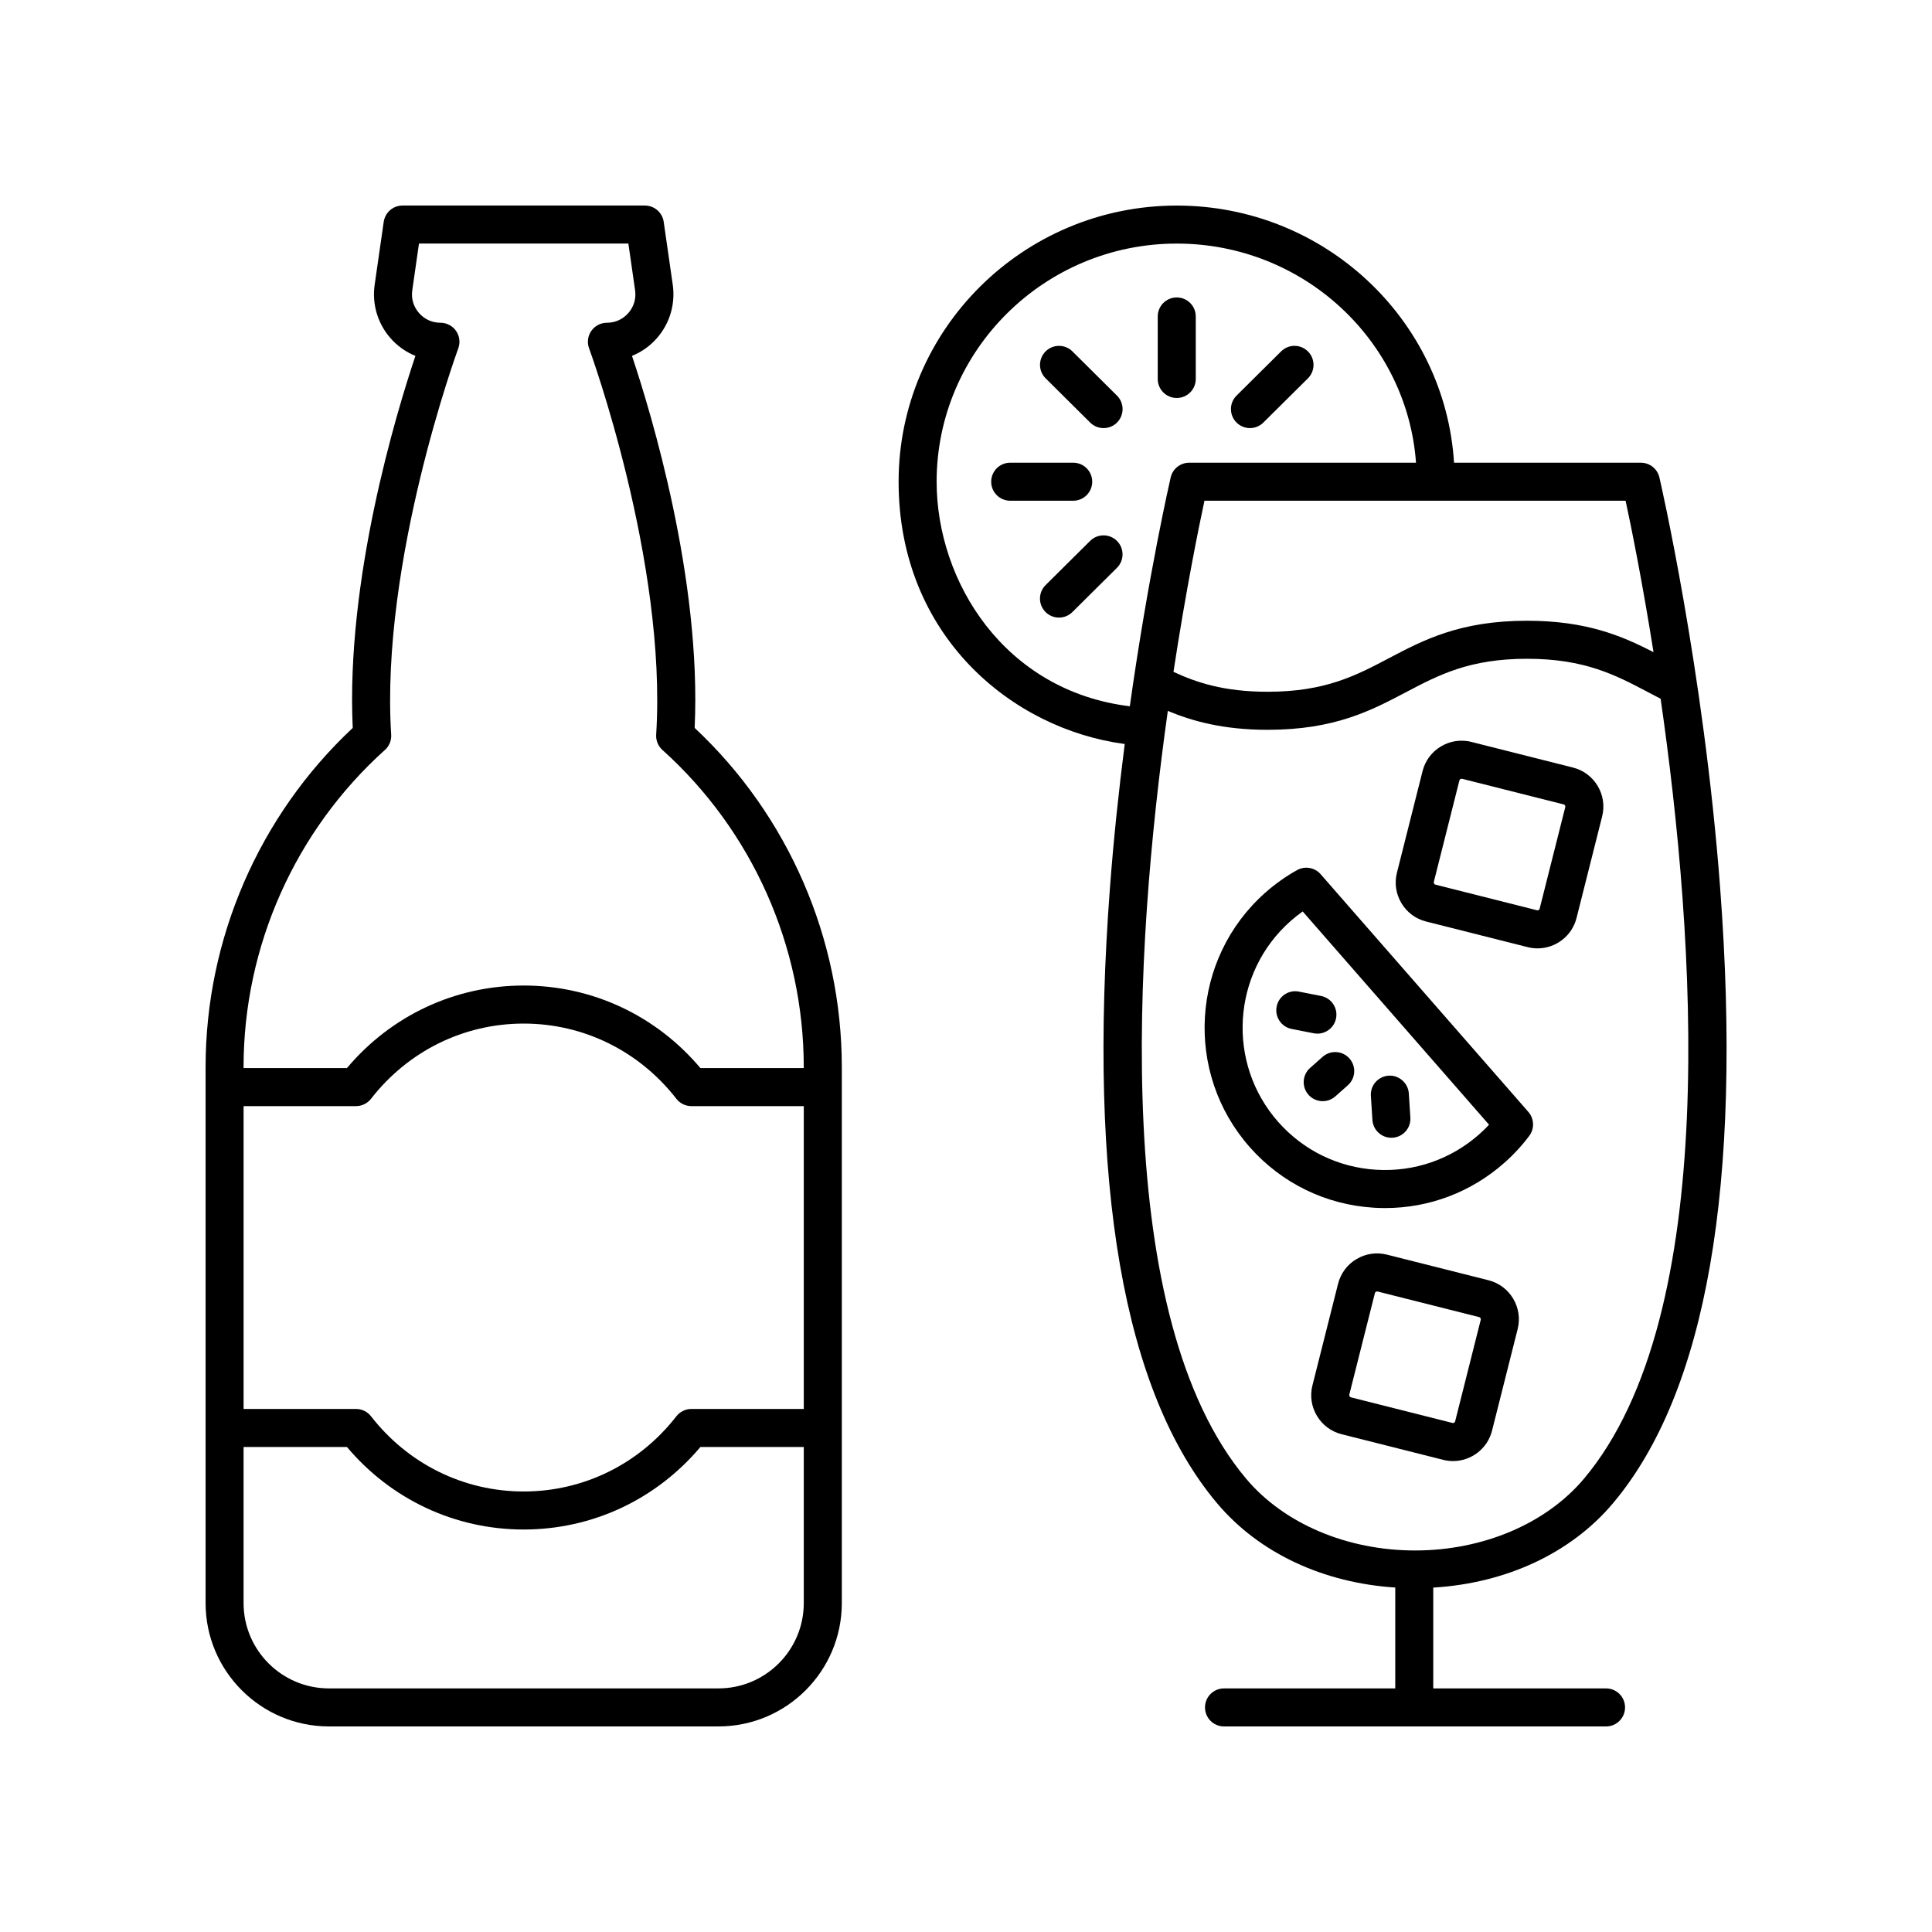
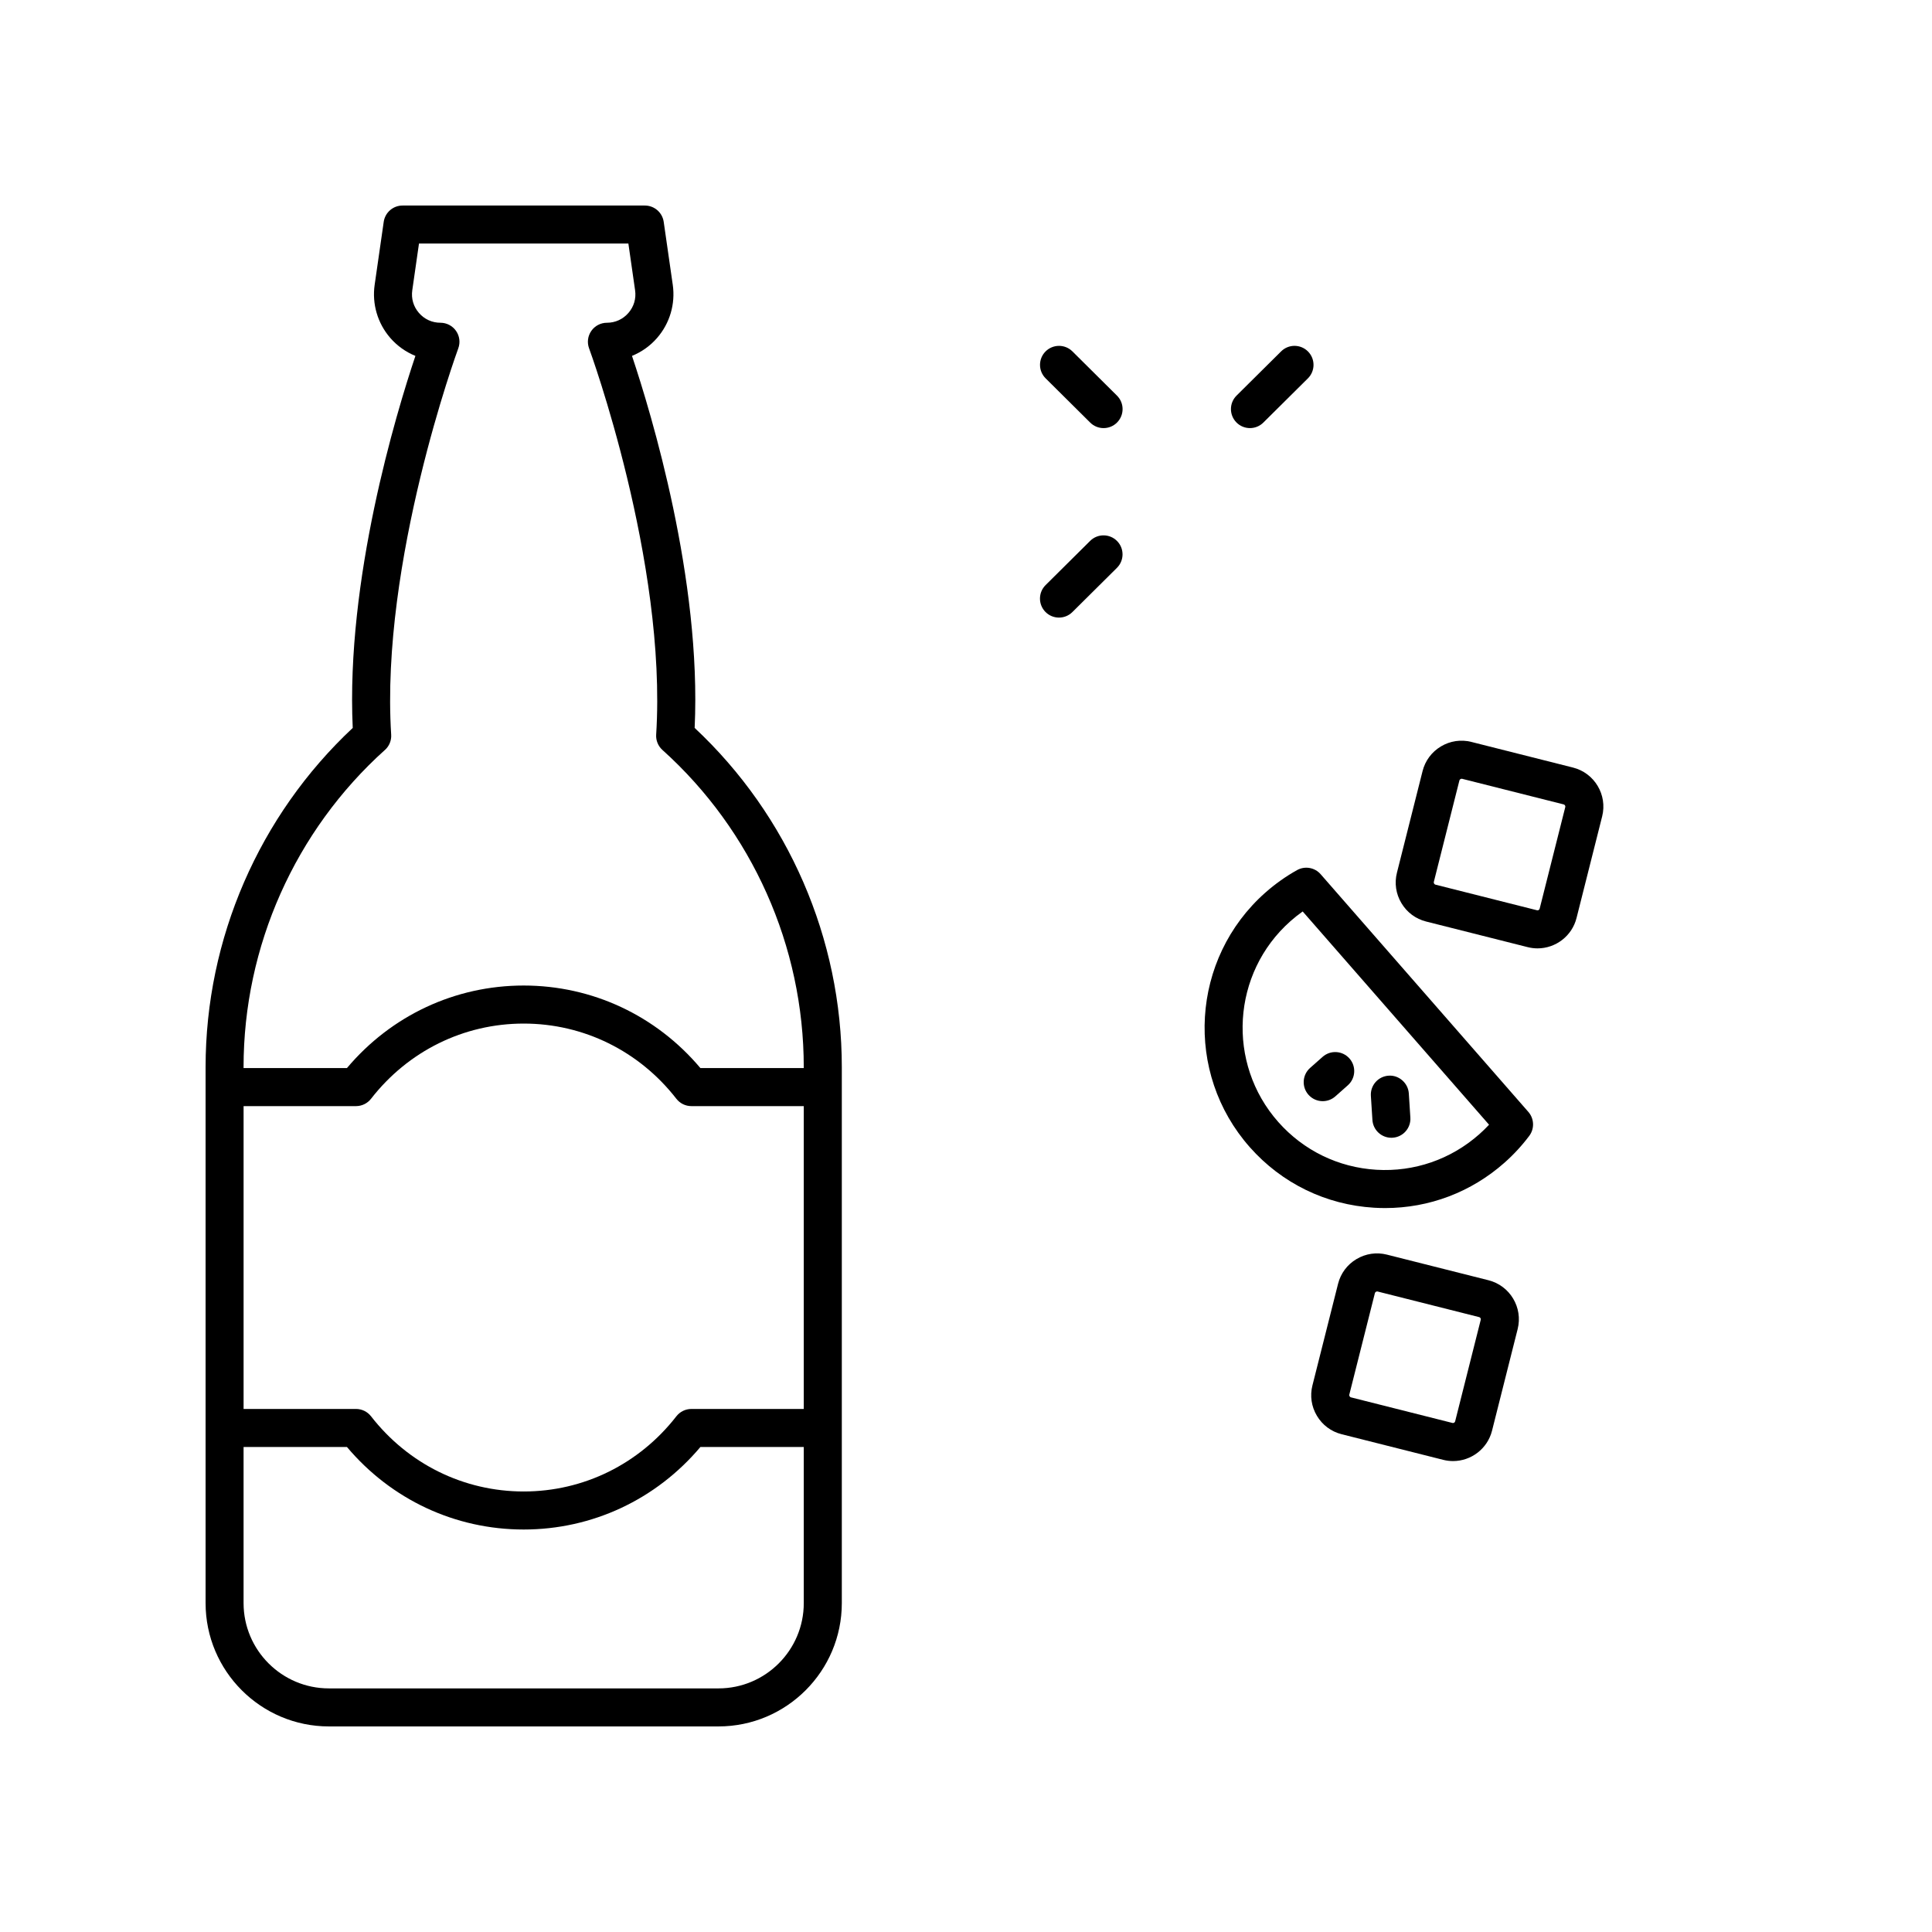
<svg xmlns="http://www.w3.org/2000/svg" fill="#000000" width="800px" height="800px" version="1.1" viewBox="144 144 512 512">
  <g>
-     <path d="m433.45 271.66c0-2.781-2.254-5.039-5.039-5.039h-16.695c-2.785 0-5.039 2.254-5.039 5.039 0 2.781 2.254 5.039 5.039 5.039h16.695c2.789-0.004 5.039-2.258 5.039-5.039z" />
-     <path d="m460.89 244.43v-16.566c0-2.781-2.254-5.039-5.039-5.039-2.785 0-5.039 2.254-5.039 5.039v16.566c0 2.781 2.254 5.039 5.039 5.039 2.785 0 5.039-2.254 5.039-5.039z" />
    <path d="m432.9 287.34-11.805 11.715c-1.977 1.961-1.988 5.152-0.031 7.125 0.984 0.992 2.281 1.488 3.578 1.488 1.285 0 2.566-0.488 3.547-1.461l11.805-11.715c1.977-1.961 1.988-5.152 0.031-7.125-1.961-1.977-5.16-1.984-7.125-0.027z" />
    <path d="m475.25 257.45c1.285 0 2.566-0.488 3.547-1.461l11.809-11.715c1.977-1.961 1.988-5.148 0.031-7.125-1.965-1.984-5.16-1.988-7.125-0.031l-11.809 11.715c-1.977 1.961-1.988 5.148-0.031 7.125 0.988 0.996 2.285 1.492 3.578 1.492z" />
    <path d="m428.2 237.12c-1.965-1.957-5.16-1.949-7.125 0.023-1.957 1.977-1.949 5.164 0.031 7.125l11.805 11.719c0.98 0.977 2.262 1.465 3.547 1.465 1.293 0 2.594-0.496 3.578-1.488 1.957-1.977 1.949-5.164-0.031-7.125z" />
    <path d="m493.98 375.67c-1.574-1.797-4.184-2.234-6.25-1.082-2.996 1.672-5.824 3.684-8.418 5.977-19.73 17.48-21.559 47.75-4.078 67.477 8.461 9.559 20.148 15.246 32.891 16.016 0.988 0.059 1.969 0.09 2.953 0.09 11.676 0 22.812-4.215 31.629-12.023 2.422-2.144 4.629-4.535 6.562-7.109 1.426-1.902 1.328-4.547-0.234-6.344zm42.047 68.91c-7.543 6.68-17.25 10.023-27.293 9.418-10.062-0.609-19.277-5.098-25.965-12.641-13.789-15.57-12.344-39.457 3.223-53.25 1.031-0.914 2.109-1.77 3.234-2.562l49.387 56.516c-0.82 0.879-1.684 1.719-2.586 2.519z" />
    <path d="m491.19 427.01c-2.082 1.844-2.277 5.027-0.434 7.113 1 1.125 2.383 1.699 3.773 1.699 1.191 0 2.383-0.418 3.34-1.266l3.316-2.938c2.082-1.844 2.277-5.027 0.434-7.113-1.852-2.086-5.031-2.273-7.113-0.43z" />
    <path d="m512.73 445.52c0.109 0 0.215-0.004 0.324-0.012 2.781-0.176 4.887-2.574 4.707-5.352l-0.41-6.383c-0.176-2.777-2.656-4.91-5.348-4.707-2.781 0.176-4.887 2.574-4.707 5.352l0.41 6.383c0.172 2.668 2.387 4.719 5.023 4.719z" />
-     <path d="m482.32 410.76c-0.535 2.731 1.246 5.379 3.977 5.918l5.859 1.152c0.324 0.062 0.656 0.094 0.973 0.094 2.363 0 4.469-1.664 4.941-4.066 0.535-2.731-1.246-5.379-3.977-5.918l-5.859-1.152c-2.742-0.555-5.379 1.246-5.914 3.973z" />
-     <path d="m599.86 379.34c-4.367-58.023-15.984-108.32-16.102-108.82-0.531-2.281-2.566-3.894-4.906-3.894h-49.516c-2.375-37.961-34.379-68.148-73.48-68.148-40.648 0-73.715 32.832-73.715 73.188 0 40.832 30.082 65.562 59.926 69.504-1.539 11.984-2.922 24.871-3.926 38.176-5.93 78.738 3.621 133.59 28.395 163.03 11.074 13.164 28.09 21.098 47.223 22.34l-0.004 26.73h-45.379c-2.785 0-5.039 2.254-5.039 5.039 0 2.781 2.254 5.039 5.039 5.039h101.24c2.785 0 5.039-2.254 5.039-5.039 0-2.781-2.254-5.039-5.039-5.039h-45.789v-26.715c19.297-1.156 36.48-9.105 47.637-22.359 24.77-29.441 34.324-84.293 28.395-163.03zm-17.664-62.516c-8.418-4.328-17.777-8.32-33.523-8.32-17.742 0-27.387 5.078-36.715 9.988-8.625 4.543-16.773 8.832-32.035 8.832-11.605 0-18.902-2.473-24.941-5.277 3.305-21.625 6.672-38.18 8.211-45.352h111.61c1.418 6.582 4.371 21.09 7.398 40.129zm-189.98-45.16c0-34.801 28.551-63.113 63.641-63.113 33.547 0 61.043 25.672 63.402 58.074h-60.109c-2.344 0-4.375 1.613-4.906 3.894-0.082 0.355-5.887 25.5-10.832 60.648-33.258-4.043-51.195-33.078-51.195-59.504zm171.54 264.22c-10.012 11.898-26.742 19.008-44.746 19.008-18.012 0.004-34.75-7.106-44.762-19.008-35.914-42.688-29.684-139.93-20.766-203.49 6.434 2.688 14.633 5.012 26.449 5.012 17.75 0 27.398-5.078 36.727-9.996 8.625-4.539 16.773-8.828 32.02-8.828 15.285 0 23.43 4.297 32.055 8.84l3.273 1.711c0.023 0.012 0.051 0.008 0.074 0.02 9.145 63.449 16.203 163.32-20.324 206.73z" />
    <path d="m560.86 347.41-26.934-6.793c-2.754-0.699-5.617-0.27-8.062 1.191-2.445 1.461-4.172 3.785-4.867 6.535l-6.793 26.934c-0.695 2.754-0.277 5.617 1.188 8.062 1.461 2.449 3.785 4.176 6.539 4.871l26.934 6.793c0.871 0.219 1.742 0.324 2.602 0.324 4.758 0 9.113-3.223 10.332-8.047l6.793-26.941c1.43-5.695-2.039-11.496-7.731-12.93zm-8.836 37.402c-0.074 0.297-0.395 0.508-0.703 0.418l-26.934-6.793c-0.262-0.066-0.48-0.43-0.414-0.695l6.793-26.941c0.07-0.262 0.414-0.477 0.699-0.414l26.934 6.793c0.297 0.078 0.492 0.406 0.418 0.699z" />
    <path d="m538.47 483.28-26.934-6.793c-2.746-0.695-5.613-0.27-8.062 1.188-2.449 1.461-4.176 3.785-4.871 6.535l-6.793 26.934c-0.695 2.754-0.277 5.617 1.191 8.066 1.461 2.445 3.777 4.176 6.535 4.871l26.934 6.793c0.871 0.219 1.746 0.324 2.602 0.324 4.762 0 9.113-3.223 10.332-8.051l6.793-26.941c1.43-5.691-2.035-11.492-7.727-12.926zm-8.844 37.398c-0.074 0.301-0.418 0.496-0.695 0.422h-0.004l-26.934-6.793c-0.266-0.066-0.488-0.434-0.418-0.699l6.793-26.941c0.059-0.23 0.348-0.422 0.594-0.422 0.035 0 0.07 0.004 0.102 0.012l26.934 6.793c0.301 0.074 0.492 0.402 0.418 0.695z" />
    <path d="m231.16 601.52h103.25c18.016 0 32.68-14.66 32.68-32.684v-142.03c0-34.055-14.184-66.68-39-89.902 1.84-39.297-11.488-83.32-16.605-98.59 2.543-1.031 4.836-2.656 6.672-4.777 3.352-3.863 4.856-8.988 4.133-14.055l-2.402-16.695c-0.359-2.477-2.488-4.316-4.992-4.316h-64.219c-2.504 0-4.629 1.84-4.988 4.32l-2.402 16.695c-0.727 5.062 0.777 10.184 4.121 14.047 1.84 2.125 4.137 3.75 6.68 4.785-5.121 15.27-18.449 59.293-16.609 98.59-24.812 23.223-38.996 55.844-38.996 89.895v142.03c0 18.023 14.66 32.688 32.684 32.688zm125.85-84.133h-29.789c-1.555 0-3.019 0.719-3.977 1.945-9.852 12.664-24.594 19.926-40.461 19.926-15.863 0-30.605-7.262-40.457-19.926-0.953-1.227-2.422-1.945-3.977-1.945h-29.797v-80.254h29.797c1.555 0 3.019-0.719 3.977-1.945 9.844-12.664 24.59-19.93 40.457-19.93 15.863 0 30.613 7.266 40.461 19.93 0.953 1.227 2.422 1.945 3.977 1.945h29.789zm-22.602 74.055h-103.25c-12.469 0-22.609-10.141-22.609-22.605v-41.371h27.395c11.738 13.934 28.668 21.871 46.832 21.871 18.168 0 35.098-7.938 46.84-21.871h27.391v41.371c0 12.465-10.141 22.605-22.602 22.605zm-88.398-248.69c1.145-1.031 1.758-2.527 1.656-4.062-2.902-45.824 17.574-101.8 17.781-102.37 0.574-1.547 0.355-3.273-0.59-4.629-0.941-1.352-2.484-2.16-4.133-2.16-2.223 0-4.246-0.926-5.703-2.606-1.453-1.676-2.082-3.812-1.762-6.012l1.777-12.371h55.492l1.777 12.371c0.32 2.203-0.309 4.34-1.766 6.019-1.457 1.676-3.477 2.602-5.699 2.602-1.648 0-3.191 0.809-4.133 2.16-0.945 1.352-1.168 3.078-0.59 4.629 0.207 0.559 20.68 56.539 17.777 102.36-0.098 1.535 0.512 3.031 1.656 4.062 23.805 21.406 37.457 52.043 37.457 84.055v0.25h-27.391c-11.738-13.934-28.668-21.875-46.84-21.875-18.168 0-35.098 7.941-46.832 21.875h-27.395v-0.25c0-32.012 13.652-62.645 37.457-84.055z" />
  </g>
</svg>